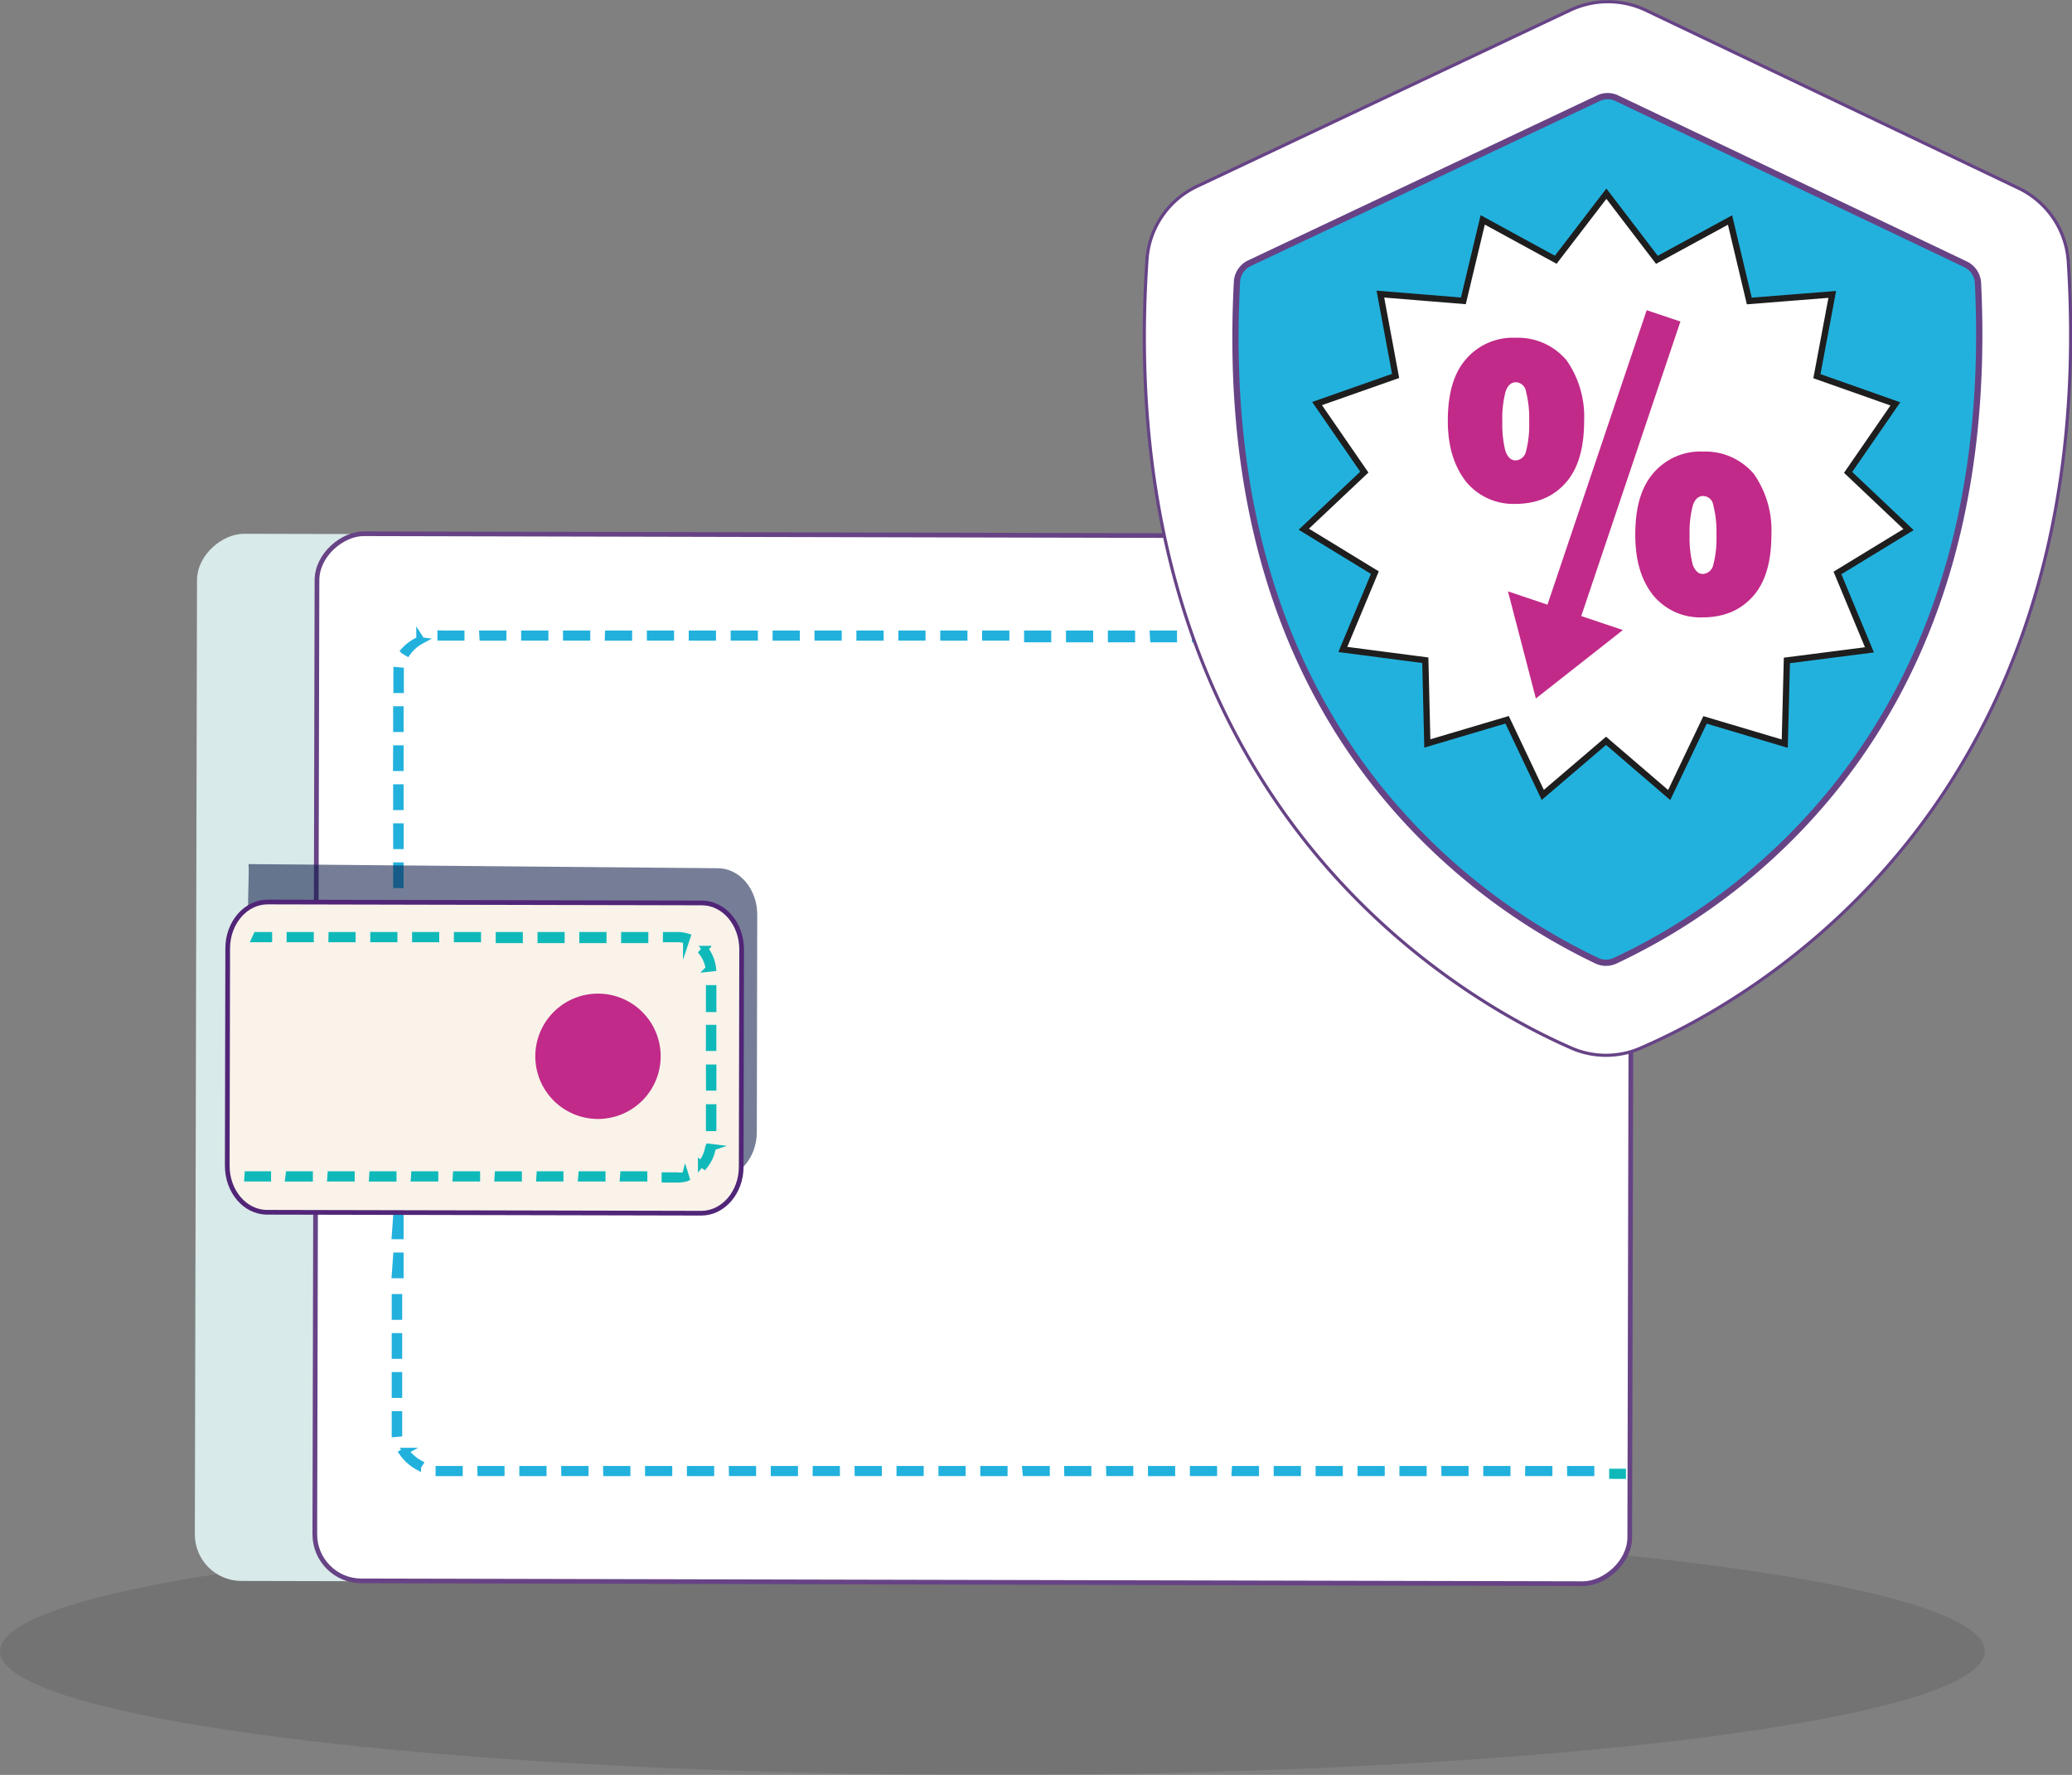
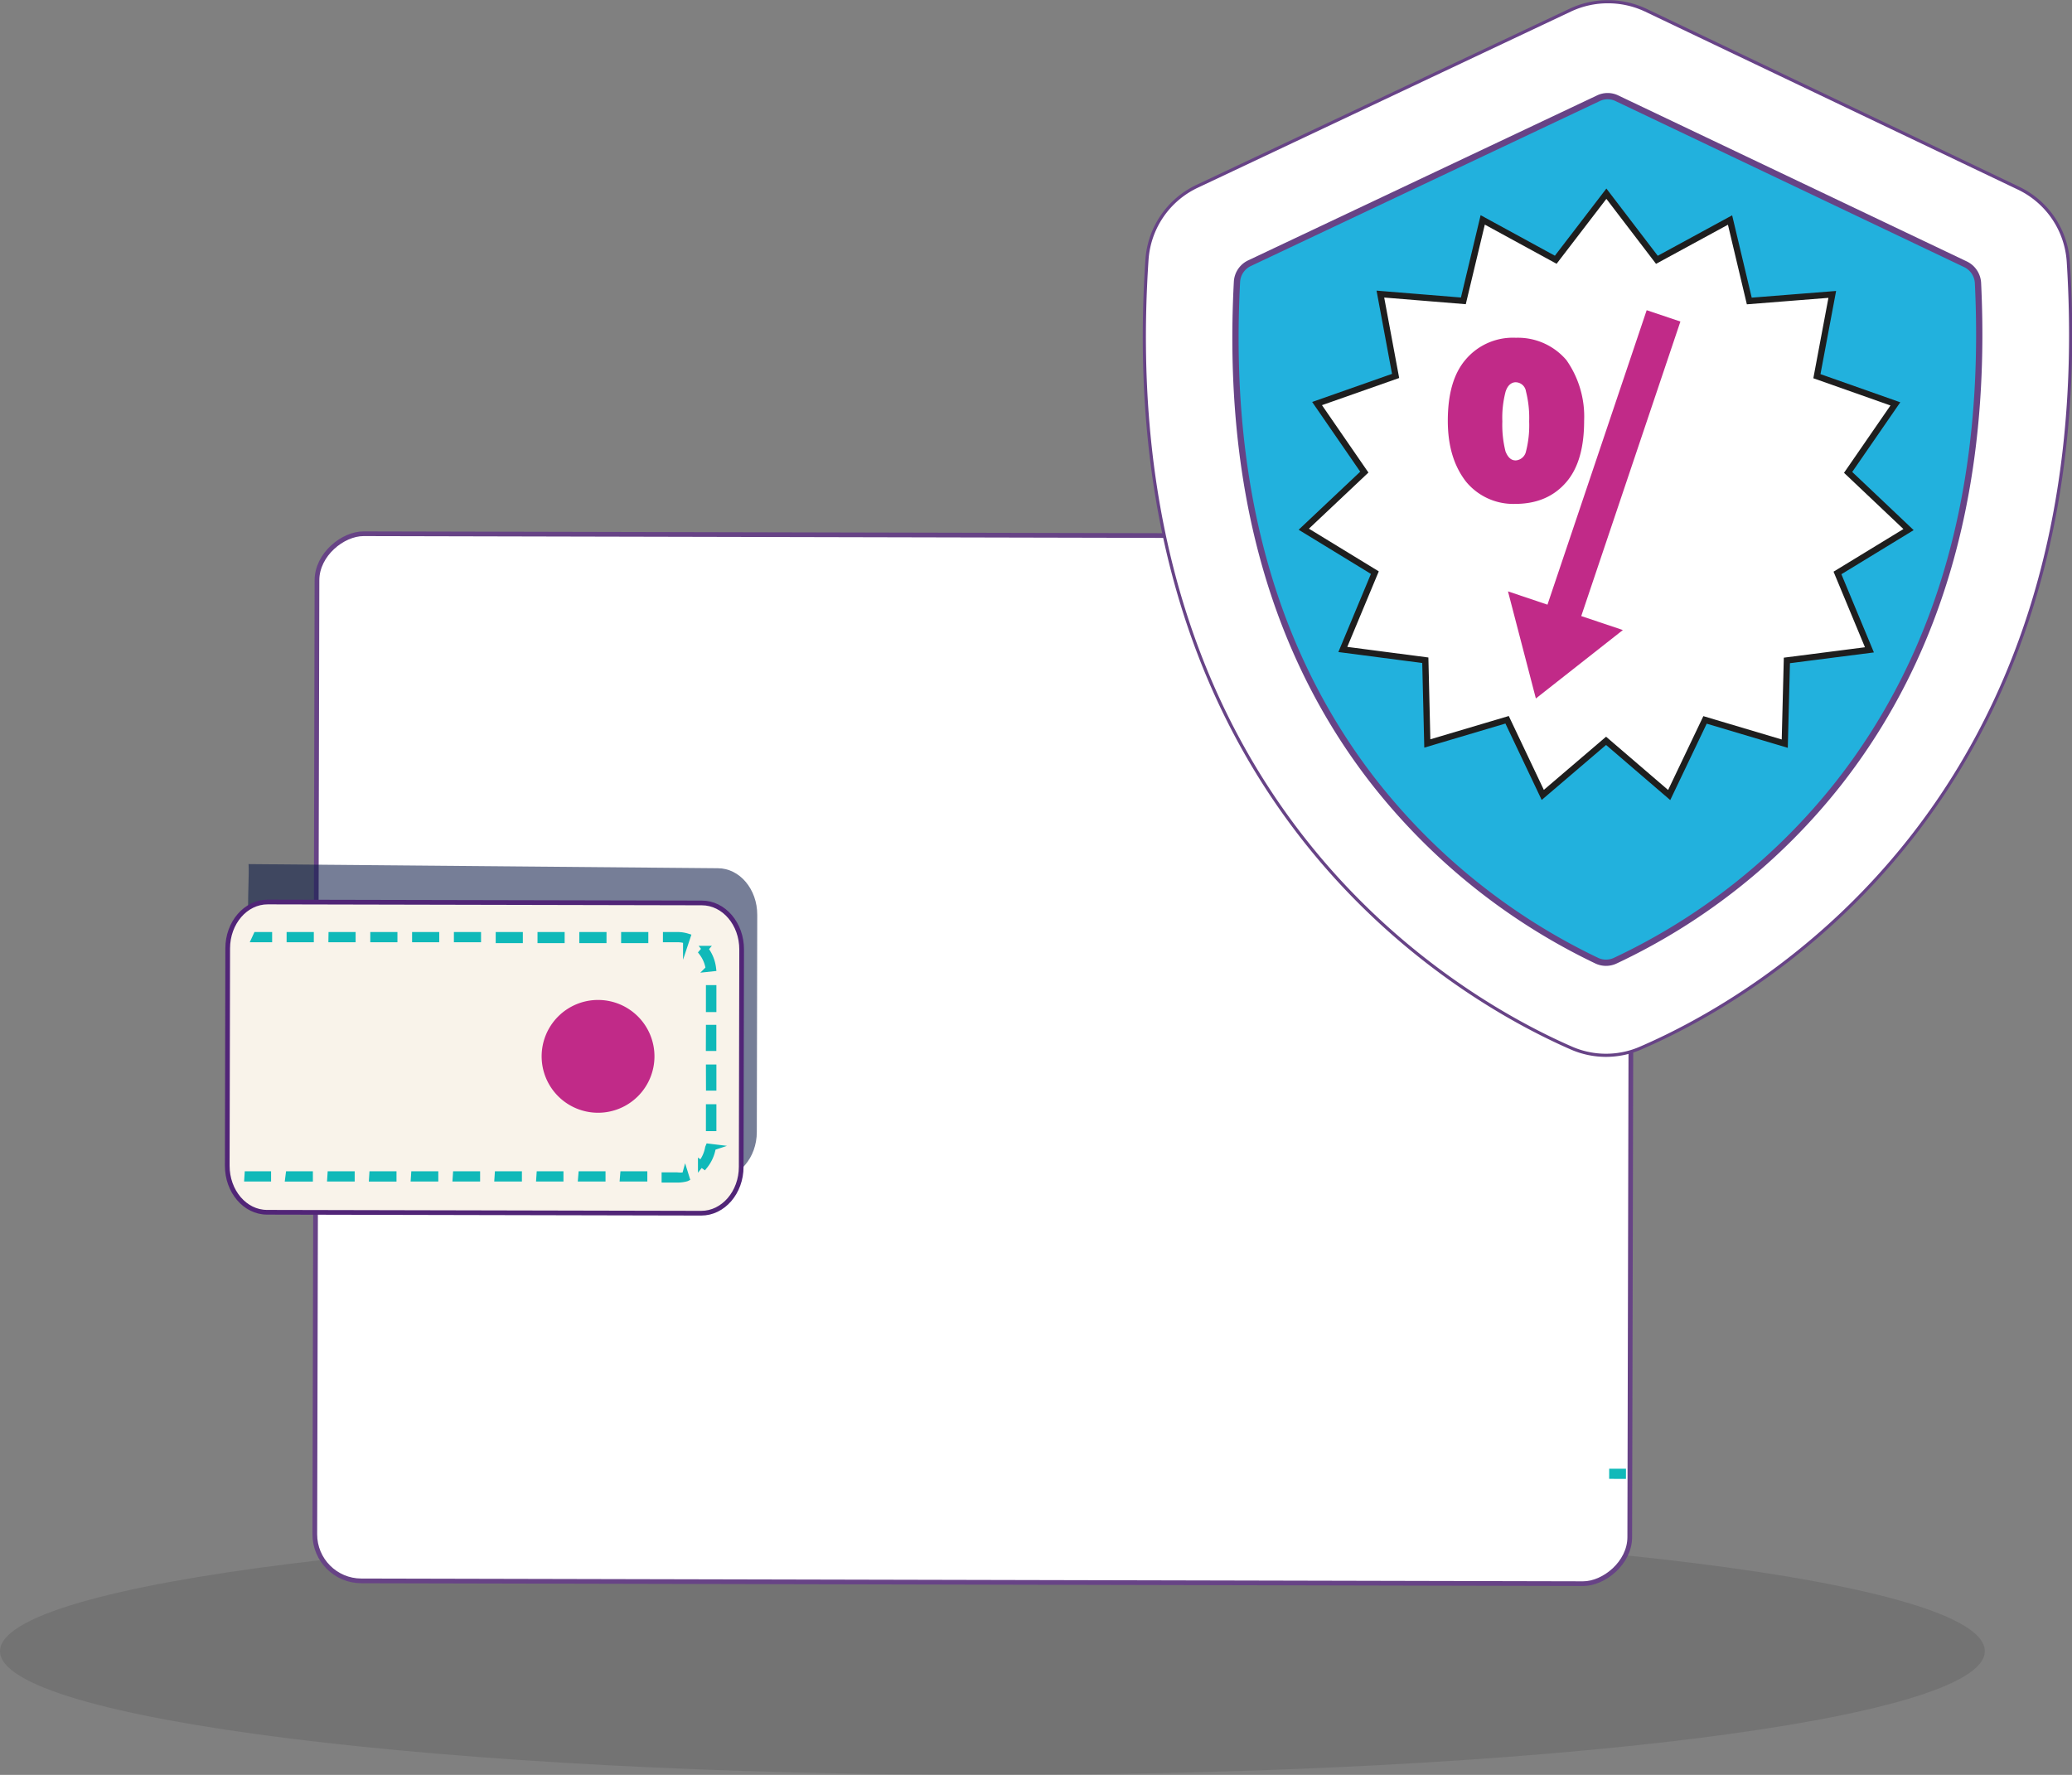
<svg xmlns="http://www.w3.org/2000/svg" viewBox="0 0 330.59 283.23">
  <rect x="0" y="0" width="330.59" height="283.23" fill="#808080" stroke="none" />
  <defs>
    <style>.cls-1{isolation:isolate;opacity:0.1;}.cls-2{fill-rule:evenodd;}.cls-3{fill:#d8eae9;}.cls-10,.cls-12,.cls-4{fill:#fff;}.cls-10,.cls-11,.cls-4{stroke:#674386;}.cls-10,.cls-11,.cls-12,.cls-4,.cls-5,.cls-6,.cls-8{stroke-miterlimit:10;}.cls-4,.cls-8{stroke-width:0.75px;}.cls-5,.cls-6{fill:none;}.cls-5{stroke:#10b9b9;}.cls-6{stroke:#22b1dd;}.cls-7{fill:#0e1c49;opacity:0.57;}.cls-8{fill:#f9f3ea;stroke:#512577;}.cls-9{fill:#c12a88;}.cls-10{stroke-width:0.5px;}.cls-11{fill:#22b1dd;}.cls-12{stroke:#1e1e1e;}</style>
  </defs>
  <g id="Layer_2" data-name="Layer 2">
    <g id="Layer_1-2" data-name="Layer 1">
      <g class="cls-1">
        <path class="cls-2" d="M316.68,263.49c0,10.89-70.83,19.74-158.34,19.74S0,274.38,0,263.49s70.82-19.74,158.34-19.74c87.37-.14,158.34,8.71,158.34,19.74" />
      </g>
-       <rect class="cls-3" x="52.61" y="64.04" width="167.1" height="209.8" rx="7.43" transform="translate(-33.09 304.73) rotate(-89.87)" />
      <rect class="cls-4" x="71.75" y="64.04" width="167.1" height="209.8" rx="7.43" transform="translate(-13.99 323.86) rotate(-89.87)" />
      <rect class="cls-5" x="257.76" y="234.33" width="0.62" height="1.68" transform="translate(22.33 492.72) rotate(-89.87)" />
-       <path class="cls-6" d="M70.75,101.11h2.86v.62H70.75l-.46,0,0-.63Zm6.21,0H80.3v.63H77Zm6.69,0H87v.62H83.65Zm6.68,0h3.35v.62H90.33Zm6.69,0h3.34v.63H97Zm6.69,0h3.34v.62h-3.34Zm6.68,0h3.35v.63h-3.35Zm6.69,0h3.34v.62h-3.34Zm6.69,0h3.34v.63h-3.34Zm6.68,0h3.35v.62h-3.35Zm6.69,0h3.35v.63h-3.35Zm6.69,0h3.34v.62h-3.34Zm6.69,0h3.34v.63h-3.34Zm6.68,0h3.35v.62H157.2Zm6.69,0h3.34V102h-3.34Zm6.69,0h3.34V102h-3.34Zm6.68,0h3.35V102h-3.35Zm6.69,0h3.35V102H184Zm6.69,0H194V102h-3.34Zm6.69,0h3.34V102h-3.35Zm6.68,0h3.35V102H204Zm6.69,0H214v.62H210.7Zm6.69,0h3.34v.62h-3.34Zm6.68,0h3.35v.63h-3.35Zm6.69,0h3.35v.62h-3.34Zm6.69,0h3.34v.63h-3.34Zm6.69,0h3.34v.62h-3.35Zm6.68,0h3.35v.63h-3.34Zm-183.89.56.35.54a6.57,6.57,0,0,0-2.28,2l-.57-.34A7.36,7.36,0,0,1,66.93,102.07Zm-3.65,5.28.66.06q0,.33,0,.66v2.42h-.67v-2.42A5.79,5.79,0,0,1,63.28,107.35Zm-.05,6.25h.67v3.11h-.67Zm0,6.23h.67v3.11H63.2Zm0,6.23h.67v3.11h-.67Zm0,6.22h.68v3.12h-.67Zm0,6.23h.67v3.11h-.67Zm0,6.22h.67v3.12h-.67Zm0,6.23h.67v3.11h-.67Zm0,6.22h.67v3.11h-.67Zm0,6.23h.67v3.11h-.67Zm0,6.23h.67v3.11h-.68Zm0,6.22h.67V179h-.67Zm0,6.23h.68v3.11h-.67Zm0,6.22h.67v3.11h-.67Zm0,6.23h.67v3.11H63Zm0,6.23h.67v3.11H63ZM63,207h.67v3.12H63Zm0,6.23h.67v3.11H63Zm0,6.22h.67v3.12H63Zm0,6.23h.67v2.41c0,.22,0,.45,0,.67l-.67.06c0-.24,0-.49,0-.74Zm1.74,5.85a6.69,6.69,0,0,0,2.28,2l-.34.54a7.3,7.3,0,0,1-2.5-2.24ZM70,234.43l.44,0h2.89v.63H70Zm6.67,0H80v.62H76.68Zm6.69,0h3.34v.63H83.36Zm6.68,0H93.4v.62H90.05Zm6.69,0h3.35v.63H96.74Zm6.69,0h3.34v.62h-3.34Zm6.68,0h3.35v.63h-3.35Zm6.69,0h3.35v.62H116.8Zm6.69,0h3.34v.63h-3.34Zm6.69,0h3.34v.62h-3.35Zm6.68,0h3.35v.62h-3.34Zm6.69,0h3.34v.62h-3.34Zm6.69,0h3.34v.62h-3.34Zm6.68,0h3.35v.63h-3.35Zm6.69,0H167v.62h-3.34Zm6.69,0h3.34v.63H170.3Zm6.69,0h3.34v.62H177Zm6.68,0H187v.63h-3.34Zm6.69,0h3.34v.62h-3.34Zm6.69,0h3.34v.63H197Zm6.68,0h3.35v.62h-3.35Zm6.69,0h3.34v.63h-3.34Zm6.69,0h3.34v.62h-3.34Zm6.68,0h3.35v.63h-3.35Zm6.69,0h3.35v.62h-3.34Zm6.69,0h3.34v.63h-3.34Zm6.69,0h3.34v.62h-3.35Zm6.68,0h3.35v.63h-3.34Z" />
      <rect class="cls-5" x="258.05" y="101" width="0.62" height="1.68" transform="translate(155.96 359.97) rotate(-89.87)" />
      <path class="cls-7" d="M39.57,145.81c0-4.1.18-6.25.09-7.92l74.87.66c3.48,0,6.3,3.34,6.29,7.44l-.07,34.65c0,4.11-2.85,7.42-6.33,7.42l-68.63-.15c-3.48,0-6.3-3.34-6.29-7.44Z" />
      <path class="cls-8" d="M36.33,151.35c0-4.1,2.87-7.42,6.39-7.41l69.26.15c3.52,0,6.36,3.34,6.35,7.44l-.07,34.66c0,4.1-2.87,7.42-6.39,7.41l-69.26-.15c-3.52,0-6.36-3.34-6.35-7.44Z" />
      <path class="cls-5" d="M40.92,149.23h2v.63H40.63Zm5.31,0h3.34v.63H46.23Zm6.68,0h3.33v.63H52.9Zm6.67,0h3.33v.63H59.58Zm6.67,0h3.33v.63H66.25Zm6.67,0h3.33v.63H72.92Zm6.67,0h3.33V150H79.59Zm6.67,0h3.33V150H86.26Zm6.67,0h3.34V150H92.93Zm6.67,0h3.34V150H99.6Zm6.67,0h1.83a5.26,5.26,0,0,1,1.58.24l-.2.6a4.62,4.62,0,0,0-1.38-.21h-1.83Zm6.22,2.2a6.19,6.19,0,0,1,1.26,3.07l-.66.07A5.59,5.59,0,0,0,112,152Zm.64,6.27h.67V161h-.67Zm0,6.34h.66v3.17h-.67Zm0,6.33h.67v3.17h-.66Zm0,6.34h.67V180h-.67Zm-.07,6.29.66.08a6.21,6.21,0,0,1-1.34,3l-.52-.38A5.71,5.71,0,0,0,113,183.15Zm-3.72,4.41.19.61a5.25,5.25,0,0,1-1.47.19h-2v-.63H108A5.06,5.06,0,0,0,109.3,187.56Zm-69.82,0h3.23v.63H39.48Zm6.56,0h3.34v.64H46Zm6.67,0h3.34v.63H52.71Zm6.67,0h3.34v.64H59.38Zm6.67,0h3.34v.63H66.05Zm6.67,0h3.34v.63H72.72Zm6.67,0h3.34v.63H79.39Zm6.67,0H89.4v.63H86.06Zm6.68,0h3.33v.63H92.73Zm6.67,0h3.33v.63H99.4Z" />
      <path class="cls-9" d="M86.42,168.57a9,9,0,1,1,9,9A9,9,0,0,1,86.42,168.57Z" />
-       <path class="cls-9" d="M85.41,168.56a10,10,0,1,1,10,10A10,10,0,0,1,85.41,168.56Z" />
      <path class="cls-10" d="M330,41.79A14,14,0,0,0,322,30L262.55,1.61a14.15,14.15,0,0,0-12,0L191,29.73a14,14,0,0,0-8,11.74c-5.75,86.25,49.47,117.78,67.59,125.72a13.78,13.78,0,0,0,11.3,0C280,159.36,335.43,128.06,330,41.79Z" />
      <path class="cls-11" d="M315.59,45.17a3.52,3.52,0,0,0-2-3L258,15.69a3.41,3.41,0,0,0-3,0L199.36,42a3.5,3.5,0,0,0-2,3c-1.69,32.13,5.61,59,21.9,79.85a99.85,99.85,0,0,0,35.48,28.44,3.47,3.47,0,0,0,3,0,98.86,98.86,0,0,0,35.6-28.29C309.72,104.13,317.14,77.31,315.59,45.17Z" />
      <polygon class="cls-12" points="248.22 41.45 256.3 30.91 264.36 41.46 276.03 35.11 279.1 48.03 292.34 46.98 289.89 60.03 302.41 64.45 294.87 75.38 304.51 84.51 293.17 91.43 298.27 103.7 285.1 105.39 284.76 118.67 272.04 114.88 266.32 126.87 256.25 118.22 246.15 126.85 240.46 114.86 227.73 118.64 227.41 105.36 214.25 103.64 219.36 91.38 208.02 84.45 217.68 75.34 210.14 64.4 222.67 59.99 220.24 46.93 233.48 48.01 236.57 35.09 248.22 41.45" />
      <path class="cls-9" d="M246.9,96.49l-6.3-2.12,4.45,17.09,13.88-10.92-6.64-2.23,15.82-47-5.38-1.81Z" />
      <path class="cls-9" d="M252.75,67.15c0,4.28-.92,7.55-2.85,9.79s-4.59,3.47-8.16,3.47a9.75,9.75,0,0,1-7.85-3.57C232,74.39,231,71.23,231,67.15c0-4.28.92-7.54,2.86-9.79a9.87,9.87,0,0,1,8-3.46,10.16,10.16,0,0,1,8.06,3.56A15.68,15.68,0,0,1,252.75,67.15Zm-13.05.1a17.2,17.2,0,0,0,.51,4.8c.41,1,.92,1.42,1.63,1.42a1.8,1.8,0,0,0,1.63-1.42,16.7,16.7,0,0,0,.51-4.8,17.17,17.17,0,0,0-.51-4.79A1.69,1.69,0,0,0,241.84,61c-.71,0-1.32.51-1.63,1.53A16.35,16.35,0,0,0,239.7,67.25Z" />
-       <path class="cls-9" d="M282.63,85.26c0,4.29-.91,7.55-2.85,9.79s-4.59,3.47-8.16,3.47A9.73,9.73,0,0,1,263.77,95c-1.94-2.45-2.86-5.61-2.86-9.69,0-4.28.92-7.54,2.86-9.78a9.86,9.86,0,0,1,8-3.47,10.14,10.14,0,0,1,8.06,3.57A15.65,15.65,0,0,1,282.63,85.26Zm-13.05.11a17.17,17.17,0,0,0,.51,4.79c.41,1,.92,1.43,1.63,1.43a1.79,1.79,0,0,0,1.63-1.43,16.67,16.67,0,0,0,.51-4.79,17.2,17.2,0,0,0-.51-4.8,1.67,1.67,0,0,0-1.63-1.42c-.71,0-1.32.51-1.63,1.53A16.3,16.3,0,0,0,269.58,85.37Z" />
    </g>
  </g>
</svg>